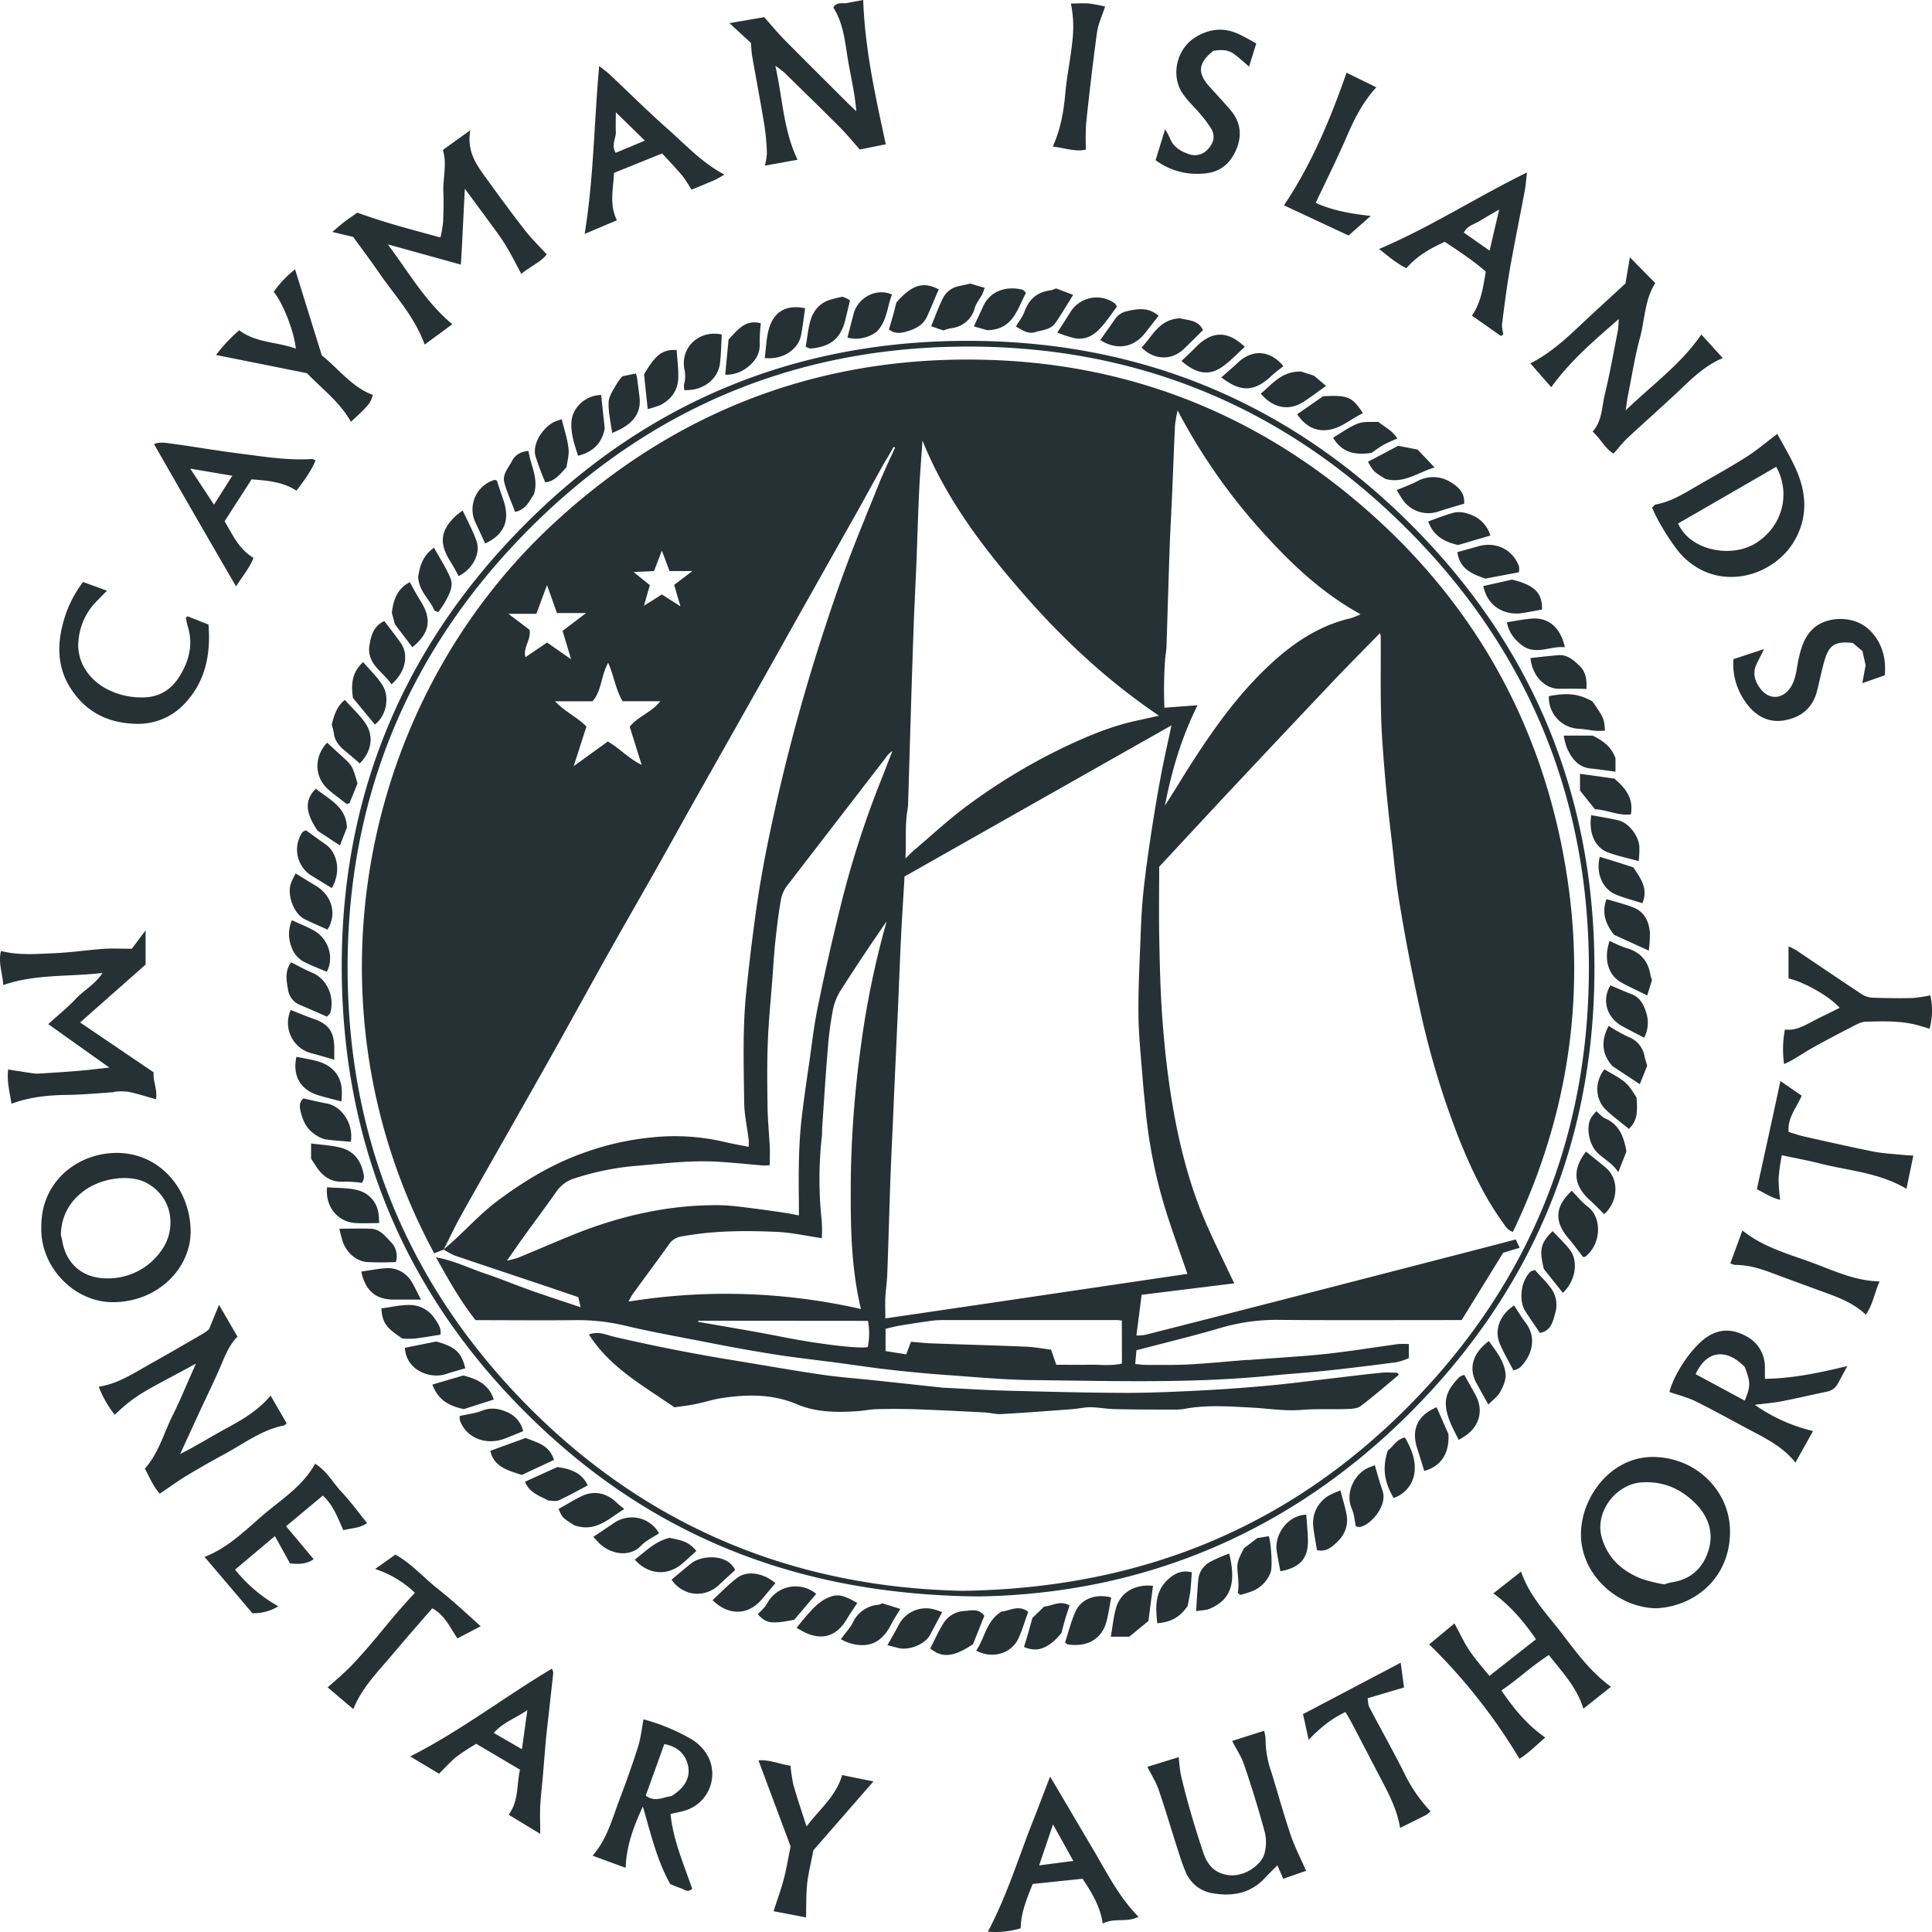
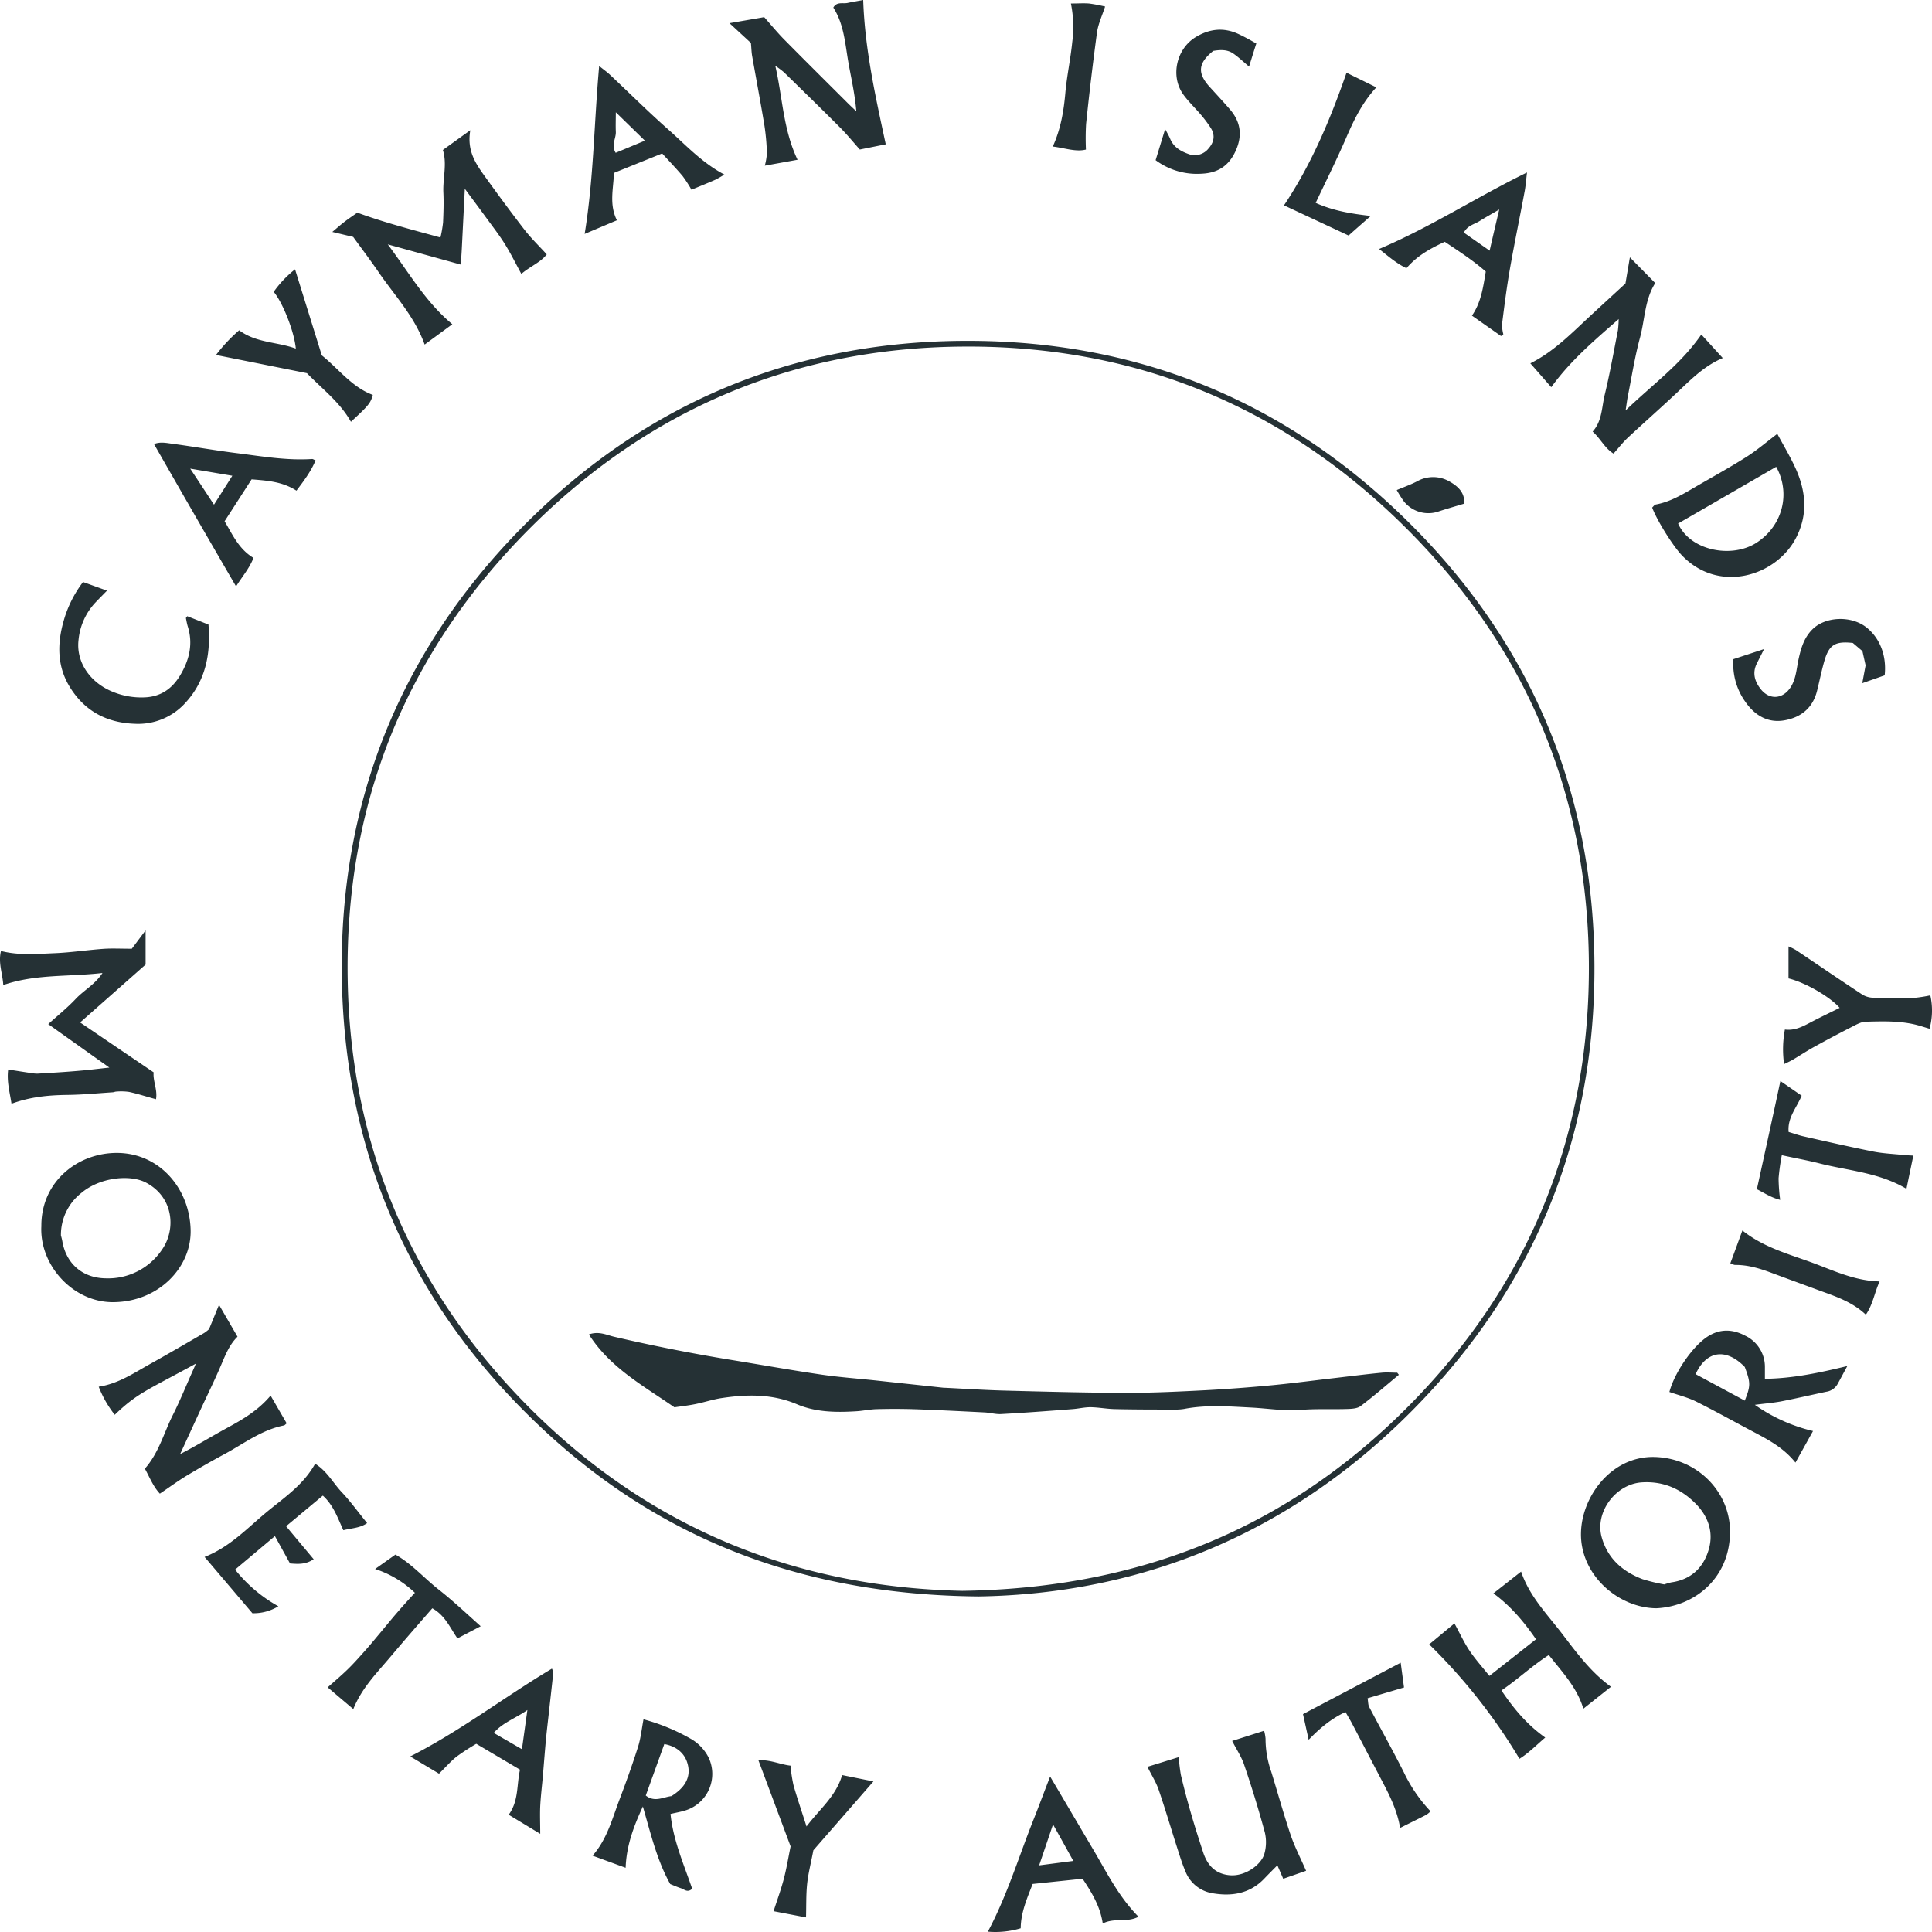
<svg xmlns="http://www.w3.org/2000/svg" width="64" height="64" fill="none" viewBox="0 0 64 64">
  <g clip-path="url(#a)">
    <path fill="#253135" d="M32.419 52.884c-5.834-.051-10.625-1.908-14.61-5.705-4.217-4.015-6.4-8.98-6.486-14.822-.086-5.715 1.885-10.674 5.842-14.756 4.063-4.188 9.067-6.318 14.917-6.31 5.753.006 10.683 2.081 14.73 6.158 3.97 4 5.979 8.886 6.006 14.52.028 5.735-2.002 10.693-6.044 14.766-4.041 4.074-8.973 6.065-14.355 6.149Zm-.543-.186c5.844-.08 10.757-2.057 14.777-6.11 4.034-4.064 6.034-9.03 5.98-14.744-.053-5.485-2.029-10.263-5.882-14.178-4.088-4.16-9.094-6.245-14.925-6.184-5.582.058-10.378 2.1-14.32 6.065-4.078 4.108-6.086 9.115-5.988 14.904.092 5.509 2.114 10.252 6.004 14.166 3.998 4.019 8.868 5.967 14.354 6.081ZM15.58 4.313c-.113.643.148 1.061.433 1.462.444.618.896 1.233 1.362 1.836.217.281.477.53.736.815-.195.26-.54.392-.841.647-.185-.34-.346-.668-.537-.975-.19-.307-.411-.59-.622-.88-.211-.29-.443-.6-.713-.965l-.101 2.006c-.008.154-.02.308-.031.506l-2.42-.67c.705.94 1.25 1.908 2.138 2.646l-.917.673c-.338-.943-1.004-1.634-1.534-2.412-.26-.38-.538-.746-.833-1.154l-.692-.165c.16-.134.282-.244.412-.342.13-.1.28-.2.417-.297.895.328 1.803.563 2.753.823.04-.163.068-.33.087-.496.014-.332.026-.665.01-.998-.02-.47.129-.939-.016-1.405.294-.213.56-.404.91-.655ZM4.367 31.427l.456-.607v1.133L2.654 33.87l2.436 1.653c-.032.271.135.585.077.89-.32-.086-.601-.18-.89-.242a1.865 1.865 0 0 0-.417-.012c-.042 0-.086.021-.126.024-.502.032-1.003.082-1.503.087-.62.008-1.23.063-1.85.293-.058-.385-.161-.736-.11-1.134.282.043.544.087.807.123a.88.88 0 0 0 .173.013c.432-.026.858-.05 1.287-.087.346-.027.683-.07 1.085-.113l-2.025-1.44c.321-.291.634-.542.907-.832.272-.29.639-.478.89-.862-1.125.131-2.22.03-3.287.4-.02-.375-.173-.728-.076-1.128.597.151 1.185.097 1.769.073.542-.022 1.083-.105 1.625-.144.269-.02.546-.004.94-.004Zm2.889 11.798.612 1.055c-.265.26-.397.595-.538.926-.208.49-.443.968-.667 1.45a912.1 912.1 0 0 0-.696 1.513c.56-.288 1.05-.593 1.557-.868.507-.275 1.024-.574 1.44-1.07l.533.92c-.044.035-.065.063-.087.068-.737.144-1.325.6-1.966.946-.43.231-.853.473-1.272.725-.292.178-.569.382-.877.589-.222-.238-.337-.54-.496-.828.464-.526.628-1.182.923-1.77.252-.5.46-1.021.692-1.534.022-.049.043-.099.073-.174-1.623.888-1.94.976-2.686 1.694a3.58 3.58 0 0 1-.531-.93c.652-.1 1.164-.453 1.7-.752.605-.336 1.198-.684 1.795-1.029.056-.038.11-.08.16-.126l.33-.805Zm44.131-30.398-.692-.791c.755-.377 1.328-.961 1.926-1.517.411-.382.826-.76 1.224-1.128l.147-.867.84.853c-.347.545-.342 1.196-.503 1.802-.173.636-.274 1.289-.403 1.935-.025.124-.04.25-.075.482.895-.862 1.829-1.528 2.508-2.515l.71.78c-.579.244-1 .657-1.43 1.064-.563.534-1.148 1.046-1.716 1.576-.166.155-.305.338-.473.525-.294-.18-.432-.5-.692-.729.315-.347.3-.802.399-1.214.173-.71.298-1.43.44-2.147.014-.121.023-.244.024-.366-.816.716-1.591 1.368-2.234 2.257ZM26.42 5.292l-1.085.196c.037-.134.06-.272.07-.41a7.61 7.61 0 0 0-.079-.9c-.128-.78-.275-1.552-.411-2.327-.022-.128-.024-.26-.04-.429l-.71-.655 1.15-.199c.227.254.433.508.662.74.7.709 1.408 1.41 2.112 2.113.07.07.144.138.278.264-.055-.655-.202-1.22-.292-1.792-.09-.572-.15-1.143-.47-1.642.116-.205.313-.12.47-.153.158-.034.329-.062.52-.098.055 1.637.405 3.184.747 4.78l-.859.173c-.249-.28-.456-.536-.692-.767-.599-.602-1.21-1.195-1.816-1.788a3.01 3.01 0 0 0-.292-.218c.244 1.059.258 2.106.737 3.112ZM1.37 40.633c-.017-1.487 1.204-2.45 2.516-2.441 1.407.01 2.4 1.188 2.429 2.56.025 1.24-1.072 2.384-2.58 2.384-1.31 0-2.422-1.21-2.366-2.503Zm.648.294c.018.061.034.123.046.186.124.747.672 1.221 1.427 1.233a2.15 2.15 0 0 0 1.878-.954c.462-.66.391-1.735-.54-2.22-.52-.27-1.522-.178-2.143.353a1.764 1.764 0 0 0-.668 1.402Zm52.847 12.349c-1.27-.016-2.522-1.113-2.493-2.497.025-1.214 1.01-2.545 2.43-2.515 1.432.033 2.526 1.173 2.507 2.503-.014 1.51-1.168 2.45-2.444 2.509Zm.267-.79c.077-.028.156-.051.236-.069.662-.092 1.071-.5 1.242-1.107.158-.565-.027-1.084-.442-1.503-.49-.492-1.07-.747-1.782-.702-.86.056-1.557.98-1.33 1.81.196.711.693 1.145 1.356 1.397.236.073.477.131.72.174Zm-2.681 4.117c-.216-.712-.698-1.209-1.144-1.778-.545.347-1.008.791-1.57 1.173.4.594.838 1.127 1.451 1.561-.296.252-.557.52-.854.703a18.804 18.804 0 0 0-2.99-3.79l.836-.694c.173.312.31.62.497.898.185.279.422.542.661.841l1.544-1.214c-.397-.575-.83-1.094-1.411-1.521l.917-.721c.274.81.846 1.393 1.335 2.028.488.635.959 1.293 1.643 1.788l-.915.726Zm6.425-42.231c.203.379.419.738.593 1.116.354.766.433 1.543.03 2.324-.653 1.272-2.56 1.871-3.789.579-.299-.316-.823-1.155-.98-1.578.038-.032.075-.093.122-.101.478-.087.882-.333 1.29-.571.572-.333 1.151-.65 1.709-1.004.348-.22.666-.494 1.025-.765Zm-3.287 2.97c.403.906 1.77 1.156 2.578.649.873-.549 1.168-1.633.672-2.527l-3.25 1.878Zm-13.08 44.895-.194-.446c-.15.152-.293.293-.432.439-.488.513-1.105.6-1.753.48a1.161 1.161 0 0 1-.864-.725c-.107-.25-.187-.513-.27-.772-.206-.642-.396-1.289-.614-1.925-.087-.253-.235-.483-.372-.76l1.038-.321c.013.2.037.398.071.595.102.432.215.861.34 1.288.123.427.259.85.398 1.274.16.488.46.72.883.756.52.043 1.038-.355 1.141-.699a1.41 1.41 0 0 0 .018-.721 35.86 35.86 0 0 0-.68-2.224c-.086-.27-.253-.513-.402-.805l1.058-.337c.024.084.04.172.048.26 0 .374.064.746.19 1.1.215.699.41 1.404.643 2.097.133.39.326.76.51 1.182l-.757.264Zm15.623-15.7c.581.41 1.235.704 1.927.868l-.582 1.045c-.378-.47-.844-.726-1.313-.976-.66-.347-1.313-.714-1.98-1.047-.278-.138-.587-.212-.883-.316.168-.642.769-1.508 1.252-1.826.419-.276.84-.26 1.262-.037a1.142 1.142 0 0 1 .65 1.041v.386c.918-.012 1.786-.194 2.73-.423-.144.266-.232.433-.32.592a.513.513 0 0 1-.377.26c-.502.106-1.002.223-1.505.321-.274.049-.559.072-.861.112Zm-1.962-1.016 1.628.877c.196-.493.195-.595 0-1.115-.62-.637-1.273-.544-1.628.238ZM21.317 56.955c.53.142 1.04.35 1.518.619.269.141.488.361.63.63a1.267 1.267 0 0 1-.76 1.769c-.148.047-.301.072-.493.117.087.874.442 1.672.717 2.477-.153.145-.26.02-.374-.017-.115-.037-.213-.082-.352-.137-.433-.77-.641-1.648-.907-2.57-.31.668-.544 1.3-.571 2.03l-1.096-.401c.482-.545.651-1.224.895-1.866.219-.576.427-1.157.613-1.744.09-.283.119-.587.18-.907Zm.924 2.544c.432-.267.65-.608.544-1.041-.087-.362-.359-.607-.779-.683l-.614 1.704c.294.236.582.05.849.02Zm-8.651-1.315c1.658-.84 3.113-1.965 4.693-2.908.022.043.037.09.044.138-.044.426-.094.853-.14 1.28-.035.313-.073.626-.103.94-.037.4-.067.8-.101 1.2-.029.328-.069.656-.087.985-.014.297 0 .594 0 .93l-1.045-.633c.338-.464.26-.992.375-1.493l-1.449-.857c-.223.13-.44.271-.65.423-.2.16-.371.358-.584.567l-.953-.572Zm3.88-1.537c-.371.265-.807.407-1.115.758l.935.54.18-1.298ZM5.102 14.711c.196-.082.4-.039.592-.013.722.096 1.44.225 2.162.315.825.103 1.644.248 2.485.192.025 0 .052.02.113.046-.154.369-.39.68-.634 1.003-.459-.298-.952-.332-1.485-.375l-.895 1.388c.26.434.466.918.957 1.214-.137.352-.382.628-.577.945a665.582 665.582 0 0 1-2.718-4.715Zm1.989 2.003.605-.954-1.395-.236c.283.426.52.786.785 1.19h.005ZM19.848 2.186c.168.135.27.206.358.29.64.6 1.261 1.221 1.919 1.802.588.52 1.124 1.11 1.87 1.504a3.253 3.253 0 0 1-.303.174c-.259.114-.524.22-.786.328a4.392 4.392 0 0 0-.295-.454c-.213-.253-.443-.491-.676-.747l-1.596.644c-.021.538-.164 1.046.097 1.57l-1.069.452c.301-1.836.309-3.652.481-5.563Zm1.515 2.473-.963-.94c0 .22-.009.433 0 .65.009.215-.161.439-.005.693l.968-.403Zm28.361 6.473-.964-.676c.3-.434.37-.929.458-1.46-.42-.37-.898-.678-1.358-.986-.606.278-.962.52-1.27.874-.33-.157-.605-.4-.906-.636 1.695-.718 3.221-1.713 4.9-2.535-.032.26-.045.468-.087.672-.158.845-.333 1.685-.481 2.532-.106.607-.183 1.219-.26 1.83 0 .11.016.22.044.327l-.076.058Zm-.055-4.195c-.28.164-.467.267-.649.381-.181.115-.404.147-.529.387l.855.598c.104-.458.2-.866.32-1.37l.003.004ZM32.723 63.99c.633-1.183 1.019-2.467 1.511-3.706.18-.45.346-.905.553-1.433.498.84.952 1.615 1.41 2.389.46.773.846 1.574 1.517 2.255-.382.204-.793.022-1.184.224-.087-.581-.372-1.036-.668-1.483l-1.654.173c-.183.47-.391.942-.396 1.468a2.905 2.905 0 0 1-1.09.112Zm1.7-2.197 1.132-.147c-.23-.415-.432-.78-.672-1.209l-.46 1.356ZM2.75 19.28l.794.286c-.153.158-.285.288-.41.422a2.102 2.102 0 0 0-.532 1.206c-.086.707.346 1.38 1.08 1.7.342.15.713.221 1.087.208.548-.015.93-.285 1.196-.726.298-.494.437-1.028.26-1.609-.03-.094-.047-.194-.066-.291 0-.01.014-.023.043-.064l.704.277c.079.966-.094 1.856-.75 2.577a2.106 2.106 0 0 1-1.69.71c-.951-.032-1.688-.438-2.173-1.251-.398-.667-.398-1.396-.192-2.13.13-.476.35-.922.649-1.314Zm7.64 32.371c-.269.182-.523.16-.783.14l-.5-.906-1.319 1.11c.394.495.88.908 1.433 1.215a1.568 1.568 0 0 1-.86.23l-1.584-1.865c.806-.316 1.366-.903 1.974-1.417.608-.514 1.28-.935 1.688-1.67.394.243.595.639.886.946.29.308.547.665.836 1.02-.231.166-.504.164-.787.236-.186-.4-.325-.826-.68-1.146l-1.217 1.014.914 1.093ZM41.617 1.44c-.086.266-.156.496-.24.765-.19-.159-.346-.31-.525-.434-.202-.138-.433-.124-.661-.086-.505.404-.535.737-.117 1.196.223.244.448.487.665.737.369.425.425.887.184 1.401-.226.483-.59.712-1.117.735a2.297 2.297 0 0 1-1.525-.448l.315-1.027c.06.1.115.203.164.31.111.282.346.417.606.511a.58.58 0 0 0 .666-.179c.178-.2.233-.433.081-.675a3.965 3.965 0 0 0-.333-.447c-.194-.231-.42-.439-.592-.684-.422-.607-.213-1.502.422-1.887.462-.28.94-.33 1.434-.093.193.09.377.195.573.305Zm15.805 20.395 1.016-.334c-.1.198-.173.341-.244.485-.154.312-.061.598.134.843.297.376.749.327 1-.08.172-.28.184-.6.251-.908.081-.37.184-.722.465-.998.425-.42 1.277-.46 1.784-.06.424.336.678.904.605 1.588l-.742.26.11-.59c-.02-.097-.053-.236-.105-.472l-.318-.27c-.581-.065-.784.056-.94.585-.096.33-.162.668-.245 1-.142.569-.53.88-1.081.978-.552.098-.984-.168-1.29-.607a2.153 2.153 0 0 1-.4-1.42Zm1.705 12.269c.316.043.581-.093.85-.236.316-.167.64-.32.964-.482-.32-.368-1.14-.841-1.694-.975v-1.06c.082.034.162.073.24.117.737.494 1.47.995 2.212 1.483a.734.734 0 0 0 .365.1c.433.014.865.02 1.298.01a4.92 4.92 0 0 0 .583-.088c.082.365.073.745-.026 1.105-.158-.046-.315-.1-.475-.138-.536-.127-1.084-.11-1.628-.095-.16 0-.326.097-.476.174a41.7 41.7 0 0 0-1.254.666c-.238.132-.465.283-.7.421-.086.05-.172.087-.286.144a3.561 3.561 0 0 1 .027-1.146ZM26.19 61.165l-1.065-2.85c.375-.033.73.139 1.062.174.019.217.051.433.098.646.124.438.273.867.432 1.37.433-.577.973-.994 1.18-1.703l1.037.21-1.99 2.282c-.08.423-.172.771-.208 1.127-.035.356-.025.711-.035 1.096l-1.075-.206c.116-.363.244-.708.337-1.062.093-.354.149-.704.227-1.084ZM11.625 13.972c-.364-.649-.94-1.075-1.457-1.61l-3.012-.603c.226-.299.483-.573.767-.818.565.423 1.257.38 1.876.607-.048-.547-.423-1.51-.732-1.881.198-.282.437-.532.707-.745l.886 2.85c.561.45.996 1.052 1.69 1.31-.07.267-.144.357-.725.89Zm32.946 42.741c-.481.225-.85.537-1.22.92l-.187-.85L46.4 55.08l.11.82-1.207.357c.022.125.016.218.053.288.381.726.784 1.44 1.15 2.169.225.473.523.908.883 1.288a.883.883 0 0 1-.143.118c-.28.143-.562.28-.865.433-.098-.587-.351-1.085-.613-1.583-.327-.623-.65-1.248-.978-1.873-.067-.126-.14-.245-.218-.383Zm-30.827-3.95a3.446 3.446 0 0 0-1.318-.788l.673-.477c.545.307.951.78 1.433 1.158.482.379.905.78 1.392 1.215l-.77.403c-.25-.357-.406-.76-.833-.997-.455.52-.924 1.059-1.384 1.604-.46.546-.951 1.034-1.233 1.735-.296-.25-.556-.47-.849-.72.223-.198.433-.376.635-.57.203-.194.399-.416.591-.631.192-.215.354-.415.53-.624.175-.21.364-.444.552-.66.188-.218.382-.433.581-.648Zm45.281-14.496a7.27 7.27 0 0 0-.107.768c.003.238.021.476.053.712-.301-.075-.52-.226-.772-.353.26-1.194.52-2.364.779-3.584l.705.486c-.173.41-.476.73-.432 1.202.173.05.329.108.492.145.767.173 1.533.347 2.304.502.336.067.682.08 1.022.116.096.01.193.013.313.02-.078.375-.15.718-.228 1.1-.912-.543-1.926-.598-2.887-.844-.398-.102-.805-.172-1.242-.27ZM44.605 2.408l.988.485c-.48.52-.752 1.101-1.01 1.697-.307.707-.653 1.4-.999 2.13.574.26 1.171.36 1.825.433-.265.233-.496.434-.735.649l-2.14-1c.904-1.352 1.528-2.83 2.072-4.394ZM57.32 41.847c.13-.346.255-.693.399-1.086.673.537 1.456.759 2.216 1.031.76.272 1.47.637 2.33.657-.173.38-.221.761-.456 1.102-.432-.409-.959-.592-1.48-.78-.55-.203-1.1-.403-1.65-.608-.39-.146-.784-.266-1.21-.26a.55.55 0 0 1-.149-.056ZM35.475.116c.23 0 .417-.014.6 0 .18.024.357.058.533.1-.094.292-.228.57-.269.861a98.412 98.412 0 0 0-.361 3.028 8.363 8.363 0 0 0-.005.849c-.336.086-.704-.053-1.098-.1.26-.573.361-1.16.415-1.764.05-.57.173-1.132.23-1.7.055-.425.04-.855-.045-1.274ZM46.27 16.233c.259-.107.47-.183.669-.286a1.083 1.083 0 0 1 1.101.017c.285.165.49.378.461.721-.29.087-.56.164-.825.25a1.036 1.036 0 0 1-1.18-.339 3.982 3.982 0 0 1-.227-.363Z" />
-     <path fill="#253135" d="M22.67 12.923a.666.666 0 0 1-.01-.191 1 1 0 0 0 .012-.497c-.141-.738.5-1.315 1.238-1.154-.018.31-.023.62-.056.928-.058.548-.552.94-1.184.914Zm29.397 26.524c.185.188.335.38.524.52.485.366.457 1.224-.063 1.655a.156.156 0 0 1-.087.017c-.168-.215-.312-.416-.474-.607-.491-.564-.46-1.067.1-1.585ZM32.23 54.468c-.654.434-1.023.458-1.414.138.138-.269.26-.542.414-.796a.867.867 0 0 1 .692-.442c.227-.013.493-.106.686.158l-.377.942ZM9.647 31.88c.26.13.47.25.692.341.488.202.752.79.605 1.322-.013.048-.07.087-.116.134-.305-.133-.6-.267-.899-.39a.645.645 0 0 1-.391-.526c-.054-.306-.101-.622.109-.88Zm31.559 19.41.442-.338.384-.064c.08.26.125 1.03.058 1.202a1.093 1.093 0 0 1-.576.607c-.14.055-.285.1-.432.137-.04-.038-.08-.062-.078-.076.049-.267 0-.535-.015-.8-.014-.264.116-.46.218-.668ZM11.623 37.824c-.306-.03-.59-.039-.865-.087a1.006 1.006 0 0 1-.372-.193c-.245-.174-.36-.442-.427-.723-.035-.147-.057-.315.095-.433.26.057.519.12.778.168.452.083.888.627.79 1.268ZM36.811 52.92c-.05.26-.087.499-.141.732-.125.55-.511.849-1.076.84a1.958 1.958 0 0 1-.214-.017c-.026 0-.048-.027-.1-.06.11-.338.197-.693.345-1.027.188-.423.675-.606 1.186-.469Zm1.383-.387c-.052.402-.102.78-.15 1.164l-.636.52h-.611c.055-.317.086-.62.163-.914.136-.538.62-.835 1.234-.77ZM19.148 15.097c-.117-.371-.246-.731-.218-1.128.033-.472.47-.877.984-.884l.118 1.108c-.077.438-.353.78-.884.904Zm-6.515 28.246c.327-.044.62-.116.915-.114a.997.997 0 0 1 .846.44c.106.156.234.324.197.545-.296.045-.574.095-.855.128a3.362 3.362 0 0 1-.406 0c-.55-.365-.664-.53-.697-1ZM36.996 10.16c-.134.184-.247.348-.367.498-.26.338-.558.633-1.038.544a4.376 4.376 0 0 1-.566-.184c.159-.248.296-.458.427-.67a1.023 1.023 0 0 1 1.477-.298c.031.03.054.069.067.11ZM11.919 25.289c-.16-.137-.318-.274-.478-.406-.192-.158-.353-.332-.382-.597a1.886 1.886 0 0 0-.07-.281c.076-.313.172-.607.432-.821.217.238.443.454.631.7.348.45.282.981-.133 1.405Zm40.618 12.857c.22.18.446.356.663.541.443.38.409 1.113-.059 1.534-.151-.149-.296-.304-.453-.443-.567-.501-.614-1.024-.15-1.632ZM22.246 52.33c.217-.181.433-.368.65-.541.366-.287 1.22-.312 1.456.221-.173.162-.356.32-.528.486-.48.459-1.196.381-1.578-.166Zm30.92-28.123c-.13 0-.227.008-.323 0-.184-.017-.367-.058-.551-.066a1.037 1.037 0 0 1-.983-1.08c.628-.121.981-.079 1.442.173.386.56.389.565.415.973ZM18.765 15.48c-.226.239-.388.467-.702.497a8.604 8.604 0 0 1-.324-.867c-.107-.41.22-.903.582-1.116.093-.043.189-.078.288-.104.082.337.188.647.224.965.026.216-.045.446-.068.625ZM47.59 46.616l.392.89c.03.638-.236 1.06-.802 1.222a74.46 74.46 0 0 0-.239-.769c-.194-.617.027-1.08.65-1.343Zm-4.62-32.893.858-.596c.823-.043.964.015 1.32.56-.373.174-.686.468-1.092.545-.446.085-.811-.102-1.085-.509Zm5.307 4.567c.244-.069.463-.126.68-.19.582-.173 1.149.095 1.359.652a.601.601 0 0 1 0 .205l-1.109.21c-.419-.143-.852-.306-.93-.878Zm5.198 7.501c.397.333.638.67.55 1.186-.415.054-.779-.151-1.19-.17l-.495-.617v-.557l1.135.158ZM33.18 53.384c.259-.016.554-.242.88.01-.106.293-.191.593-.32.874-.233.511-.87.7-1.402.41.288-.415.326-.98.841-1.294Zm19.532-26.381c.32.06.613.104.902.173.328.077.656.484.692.86a3.68 3.68 0 0 1-.022.49c-.371-.103-.7-.17-1.012-.286-.44-.164-.65-.644-.56-1.237Zm-41.47 13.699c.38 0 .708-.01 1.038 0 .301.011.477.24.66.434a.66.66 0 0 1 .174.67 9.243 9.243 0 0 1-.968 0c-.393-.038-.728-.38-.82-.773-.028-.088-.05-.184-.084-.331Zm4.831-22.698c-.107-.229-.21-.457-.319-.684a1.02 1.02 0 0 1 .616-1.419c.024-.007.055.009.087.014.072.215.142.434.217.645.232.681.033 1.143-.6 1.444Zm5.384-4.453c-.047-.433-.087-.818-.121-1.153.393-.666.617-.825 1.079-.803.02.306.062.607.054.912-.01.423-.23.73-.606.916a2.997 2.997 0 0 1-.406.128Zm.375 37.24c-.2.135-.432.239-.593.41-.37.395-1.007.294-1.384-.077-.07-.07-.135-.145-.199-.214l.714-.479a1.035 1.035 0 0 1 1.462.36Zm31.49-19.625c.17.09.345.168.526.231.485.13.759.434.83.93a.811.811 0 0 0 .048.134l-.16.515c-.312-.157-.594-.282-.864-.434-.438-.248-.586-.788-.38-1.376ZM39.85 10.936c-.227.223-.428.425-.633.623-.41.393-.998.37-1.402-.05.366-.363.564-.93 1.28-.966.22.073.596.037.755.393Zm13.441 23.047c.204.135.416.255.636.36a.843.843 0 0 1 .552.653c.02.097.054.19.087.307l-.246.612-.907-.6c-.357-.399-.383-.852-.121-1.332ZM11.843 25.95c-.087.219-.173.433-.26.639-.008.02-.046.028-.086.053-.204-.158-.422-.313-.622-.489-.466-.411-.478-1.083-.039-1.552l.519.477c.315.29.315.288.488.871Zm27.78 27.42c.027-.4.042-.728.073-1.055a.754.754 0 0 1 .402-.582c.2-.103.408-.193.62-.268.235.948.075 1.529-.654 1.83-.124.05-.27.047-.441.076Zm-13.236.55c.173-.208.314-.388.47-.55a1.91 1.91 0 0 1 .417-.365c.417-.232.605-.205 1.124.096-.112.174-.231.338-.334.515-.346.596-.845.749-1.452.434-.077-.038-.15-.085-.225-.13Zm27.826-17.562c.025.395.055.754-.254 1.037-.254-.208-.52-.402-.754-.625-.37-.347-.385-.938-.057-1.347.744.427.744.427 1.065.935ZM31.252 10.946l-.406-.138c.139-.335.251-.667.413-.973a.753.753 0 0 1 .52-.36l.36-.08.48.14a2.38 2.38 0 0 1-.08.213c-.082.15-.197.29-.247.45a.9.9 0 0 1-.793.675 1.704 1.704 0 0 0-.247.073ZM9.63 33.456c.272.107.509.208.75.292.502.173.686.424.693.954v.403c-.274-.079-.511-.152-.753-.214a1.036 1.036 0 0 1-.78-.994 1.044 1.044 0 0 1 .09-.44Zm2.362 5.729a3.884 3.884 0 0 0-.588-.042c-.445.036-.73-.186-.951-.534l-.148-.23v-.5c.346.047.692.06 1.007.147.366.099.606.367.703.742.06.226.055.264-.023.417ZM27.913 9.83c.046.019.1.038.15.063a.942.942 0 0 1 .094.06c-.06.244-.112.479-.173.71-.173.629-.564.827-1.12.882-.06.006-.126-.04-.173-.059.046-.277.073-.532.132-.78.097-.405.33-.694.752-.797.104-.03.216-.055.338-.08ZM13.414 44.647l1.038-.208c.634.173.84.37.96.888-.219.064-.433.122-.65.193-.497.166-1.312-.114-1.348-.873Zm1.911-27.737c.167.36.346.68.464 1.024.14.417-.15.931-.595 1.149-.087-.159-.173-.322-.27-.475-.387-.607-.34-1.034.177-1.522.061-.058.13-.102.224-.176Zm10.361 35.533-.454.542c-.446.528-1.106.543-1.627.021.271-.248.525-.52.816-.738.335-.252.873-.161 1.265.175Zm-10.457-5.536c.268-.062.513-.087.733-.174.289-.115.548-.078.82.038a.906.906 0 0 1 .548.638c-.202.082-.398.165-.595.241-.598.234-1.267.019-1.498-.59a.538.538 0 0 1-.008-.153ZM13.66 21.44c-.197-.26-.377-.495-.58-.765a71.676 71.676 0 0 1-.1-.375c.05-.418.173-.8.596-1.014.12.212.228.424.354.621.384.599.309 1.064-.27 1.533Zm15.787-10.525.13-.443c.043-.148.079-.302.118-.453.513-.585.885-.704 1.402-.433-.128.296-.251.596-.384.893-.12.268-.346.397-.619.485-.23.073-.44.11-.647-.049ZM48.32 47.699c-.116-.241-.226-.44-.306-.65-.24-.63-.114-.98.333-1.435a.496.496 0 0 1 .16-.068c.13.232.255.45.375.67.259.484.141.995-.304 1.321a2.79 2.79 0 0 1-.259.162Zm4.233-24.875c-.322-.015-.617-.007-.91-.007-.485 0-.892-.453-.944-1.019.308-.032.617-.07.927-.094.285-.023.49.153.675.33.214.2.27.417.252.79Zm-2.396 20.423c.125.187.237.383.374.56.432.563.157 1.178-.19 1.503a.726.726 0 0 1-.207.087c-.16-.309-.328-.592-.454-.894-.19-.458.018-.965.477-1.256Zm3.31-12.28c-.294-.38-.412-.742-.248-1.182.297.09.597.162.881.273.376.147.529.47.556.852 0 .194-.013.387-.038.58l-1.15-.523ZM27.854 54.302c.157-.215.307-.375.403-.562a1.008 1.008 0 0 1 .836-.578.631.631 0 0 0 .134-.051l.596.186c-.118.2-.225.362-.313.534-.314.612-.789.804-1.445.57-.064-.02-.122-.057-.212-.1Zm17.062-3.738c-.048-.216-.058-.409-.132-.573-.248-.56.11-1.205.585-1.388l.173-.066c.086.288.162.575.26.857.163.492-.403 1.128-.75 1.189a.462.462 0 0 1-.136-.02Zm-1.819-38.257.433.139.398.338c-.272.193-.504.37-.748.528-.486.31-1.002.211-1.416-.272.378-.31.68-.74 1.333-.733Zm1.305 37.063c.073.282.155.54.205.802a.956.956 0 0 1-.274.868c-.18.182-.392.388-.707.309-.043-.266-.092-.52-.122-.769a1.055 1.055 0 0 1 .573-1.069c.1-.049.206-.089.325-.14Zm-23.724.62c-.533.327-.944.78-1.655.537-.394-.251-.394-.251-.52-.542.26-.142.508-.3.772-.426.406-.192.813-.106 1.146.212.069.069.155.132.257.219ZM9.794 28.934c.243.148.447.276.654.4.553.326.724.947.4 1.46-.254-.116-.512-.224-.761-.348-.36-.183-.59-.81-.445-1.197.038-.108.099-.207.152-.315Zm6.448 19.126 1.171-.426c.378.153.788.234.938.728l-1.067.498c-.461-.155-.917-.26-1.042-.8ZM12.73 20.574c.197.26.388.493.555.74.268.4.134.974-.319 1.354-.26-.4-.764-.624-.739-1.208.051-.335.105-.696.502-.886Zm20.922-9.756c.1-.174.22-.316.28-.483.151-.42.427-.665.872-.717a.896.896 0 0 0 .178-.064l.568.214c-.204.326-.382.63-.58.92-.16.236-.441.243-.684.316-.242.073-.434-.083-.634-.186Zm17.36 33.336c-.167-.248-.339-.491-.497-.742-.181-.287-.173-.928.182-1.284.035-.035.102-.037.154-.054.18.203.366.382.52.588a.942.942 0 0 1 .152.821c-.078.28-.137.607-.511.67ZM26.67 10.213c-.042.296-.077.59-.132.882-.092.49-.616.833-1.206.764.05-.347.052-.708.16-1.032.189-.547.605-.737 1.179-.614ZM10.991 29.419c-.248-.152-.467-.288-.685-.42a1.014 1.014 0 0 1-.446-1.056c.027-.133.08-.26.156-.372.022-.031.072-.042.117-.067.218.156.433.313.652.466.388.273.527.9.206 1.449Zm28.148-17.461c.153-.148.312-.292.461-.446.545-.558 1.055-.57 1.637-.023-.242.218-.467.46-.73.65-.445.322-.879.248-1.368-.181Zm8.383 3.526c-.568.173-1.017.545-1.628.382-.393-.243-.393-.243-.578-.569l1-.529.642.124.564.592Zm1.615 3.93.951-.214c.741.18 1.009.44.993.993-.219.038-.44.082-.663.116-.514.083-1.133-.17-1.281-.895ZM12.56 40.517c-.275 0-.518.01-.764 0-.605-.028-1.033-.548-.96-1.187.346.03.71.01 1.038.104a.91.91 0 0 1 .664.773c.016.101.016.206.023.31Zm-2.741-5.509c.249.052.502.086.744.161.499.153.768.53.761 1.021 0 .099-.007.198-.012.297-.266-.07-.512-.127-.752-.2-.612-.185-.874-.645-.741-1.28Zm44.645-.632c-.284-.15-.514-.265-.737-.39-.509-.285-.671-.867-.38-1.344.236.099.47.202.708.295.271.106.395.342.47.586a1.065 1.065 0 0 1-.061.853Zm-.359-5.644c.27.395.496.727.3 1.188-.296-.094-.583-.169-.857-.278-.465-.185-.692-.719-.552-1.26l.563.174.546.176Zm-4.802 17.797-.392-.708c-.269-.491-.132-.989.408-1.397.24.332.505.658.554 1.072.023.194-.071.424-.173.607-.088.162-.259.282-.397.425Zm.068-28.789-1.067.314c-.463-.1-.828-.31-.992-.781.303-.106.588-.226.884-.298a.91.91 0 0 1 .45.05 1.058 1.058 0 0 1 .725.715Zm-8.914-5.238c.195-.174.37-.319.535-.476.488-.467 1.076-.434 1.522.102-.132.107-.27.207-.394.323-.565.53-1.013.552-1.663.05Zm5.193 1.471c.161.116.304.212.438.318.074.072.142.15.204.231-.173.08-.328.14-.47.22-.14.08-.259.173-.39.26-.509.075-.962.018-1.272-.502.287-.174.542-.362.827-.471.204-.076.45-.042.663-.056Zm6.121 28.854-.628-.789c-.158-.638-.113-.857.291-1.256.19.205.397.396.567.616.3.388.186 1.045-.23 1.429Zm-32.302 6.38c-.333.173-.64.347-.96.494-.095.043-.226.007-.34.007-.296-.154-.633-.26-.778-.623l1.073-.487c.452.065.811.188 1.005.609ZM52.88 36.81c.111.093.187.191.287.235.46.2.624.59.711 1.1l-.272.687c-.247-.402-.683-.506-.856-.88a1.257 1.257 0 0 1-.13-.52c0-.305.068-.41.26-.622ZM42.415 52.05c-.045-.238-.087-.446-.12-.654-.091-.567.368-1.202.976-1.22.02.277.05.555.056.832.013.614-.262.924-.912 1.042Zm-27.073-6.485c.452.111.845.284 1.015.797l-.99.316c-.484-.1-.856-.298-1.043-.812l1.018-.3ZM36.45 11.26c.165-.233.331-.463.492-.697a.62.62 0 0 1 .384-.252c.37-.092.73-.133 1.053.15-.15.194-.293.373-.433.554-.352.46-.848.58-1.357.33a1.392 1.392 0 0 1-.14-.084Zm9.522 36.792c.188-.146.292-.376.57-.433.18.322.336.66.323 1.03a1.022 1.022 0 0 1-.697.972c-.319-.528-.38-1.01-.196-1.569Zm-22.904 3.325c-.159.143-.312.29-.475.427-.497.414-1.125.358-1.566-.14.363-.276.685-.612 1.152-.72.523.1.656.165.889.433Zm6.481-41.62c-.163.4-.156.867-.501 1.224a1.14 1.14 0 0 1-.976.204l.202-.78c.142-.553.763-.879 1.275-.648ZM51.8 24.367h.952c.392.185.633.398.763.747v.449c-.285-.037-.548-.08-.814-.104-.432-.043-.64-.34-.798-.688a2.344 2.344 0 0 1-.102-.404Zm-39.77-2.434c.23.273.488.508.657.796.22.371.115.986-.27 1.271l-.725-.88c-.059-.413-.056-.83.337-1.187Zm23.401 31.251c-.052.16-.102.305-.145.452-.043.146-.082.301-.126.463-.425.509-.794.651-1.238.459.047-.158.098-.318.143-.478.046-.16.087-.302.131-.478l.391-.381c.276-.023.535-.222.844-.036Zm-6.033 1.314c.143-.255.26-.451.365-.653a1.016 1.016 0 0 1 1.22-.52c.067.02.133.044.228.077-.135.254-.266.498-.394.744-.183.352-.764.549-1.104.434-.092-.026-.186-.046-.315-.082ZM20.62 12.464l.44-.091c.018.035.03.073.039.111.03.226.06.452.086.679.058.497-.193.815-.605 1.04a3.626 3.626 0 0 1-.302.14c-.047-.362-.132-.695-.116-1.026.01-.208.165-.414.272-.607a1.31 1.31 0 0 1 .187-.246Zm-3.113 2.474c.07.492.346.906.178 1.44-.137.182-.234.492-.62.58-.126-.333-.27-.644-.358-.971-.075-.274.137-.489.252-.714.102-.201.285-.313.548-.335Zm15.198-3.999-.445-.127c.11-.237.213-.453.312-.671.245-.537.817-.671 1.302-.542.036.01.063.055.113.102-.29.538-.425 1.219-1.282 1.238Zm6.775 41.146c-.018.236-.025.434-.05.631-.023.182-.066.362-.086.478-.26.393-.584.545-1.008.578-.058-.547-.087-1.073.394-1.485.22-.19.455-.277.75-.202ZM13.945 43.05h-.888c-.552.005-.885-.237-1.05-.768-.015-.052-.025-.106-.038-.16.272-.038.537-.093.804-.11a.896.896 0 0 1 .792.347c.141.184.231.411.38.69Zm-3.121-10.858c-.245-.105-.496-.203-.737-.32a.881.881 0 0 1-.433-.506 1.146 1.146 0 0 1 .017-.883c.26.123.509.218.737.347.482.283.667.897.416 1.362Zm-.361-6.064c.432.351 1.002.586 1.03 1.286l-.233.593-.738-.488c-.412-.602-.438-1.013-.06-1.391Zm41.375-4.686c-.477-.058-.951.279-1.417-.063-.244-.19-.444-.424-.503-.767.28-.042.555-.1.834-.12.554-.04.942.3 1.086.95ZM24.134 11.25c.315-.346.58-.678 1.07-.539-.026.214-.039.43-.038.644.023.357-.145.608-.402.809-.21.169-.472.257-.74.249l.11-1.162Zm-9.744 8.974c-.146-.37-.513-.62-.538-1.12.053-.315.135-.69.525-.96.185.335.396.655.542 1.002.12.287-.051.559-.184.812a3.05 3.05 0 0 1-.22.32l-.125-.054Zm10.715 33.251c.103-.117.234-.223.307-.358a1.07 1.07 0 0 1 1.207-.533c.154.04.297.114.419.216l-.73.858c-.766.146-.928.121-1.203-.183Z" />
-     <path fill="#253135" d="m14.695 41.395-.311.122c-4.427-8.187-2.5-18.22 3.979-24.199 4.114-3.796 9.007-5.61 14.586-5.389 4.448.174 8.434 1.72 11.869 4.574 3.841 3.19 6.212 7.285 7.041 12.208.707 4.195.108 8.24-1.742 12.096-.188-.061-.25-.192-.333-.308-.612-.846-1.051-1.785-1.44-2.747a27.776 27.776 0 0 1-1.288-4.236 65.51 65.51 0 0 1-.7-3.63c-.13-.764-.188-1.539-.284-2.307a60.07 60.07 0 0 1-.27-2.875c-.093-1.214-.055-2.422-.064-3.634a.446.446 0 0 0-.025-.096c-.533.545-1.066 1.08-1.586 1.628a1046.116 1046.116 0 0 0-3.052 3.238c-.888.945-1.767 1.897-2.675 2.872 0 .737-.012 1.502 0 2.267.016.867.034 1.73.093 2.592.055.815.137 1.633.255 2.44.226 1.538.571 3.048 1.19 4.48.233.543.497 1.071.748 1.604.06.129.124.26.202.417l-3.07.38-.173 1.348c.095.002.19-.005.285-.02 1.552-.394 3.103-.79 4.654-1.19 2.174-.559 4.348-1.12 6.521-1.682.36-.093.72-.188 1.107-.29l.127.276-.544.165-1.376 2.23h-.482c-1.845 0-3.69.01-5.535-.006a6.561 6.561 0 0 0-1.95.26c-.919.272-1.85.495-2.806.747l-.04.455c.138.011.248.029.358.029.475 0 .951.009 1.427-.016.629-.034 1.256-.096 1.884-.147.057 0 .115 0 .173-.007.83-.063 1.66-.106 2.488-.195.795-.086 1.585-.217 2.378-.325.119-.008.237-.008.356 0v.467a2.333 2.333 0 0 1-.407.134c-.751.098-1.504.193-2.257.273-.641.069-1.285.112-1.926.174-2.613.26-5.233.173-7.851.146-.945-.008-1.89-.1-2.835-.166a46.836 46.836 0 0 1-1.883-.174c-.597-.066-1.19-.158-1.785-.237-.692-.092-1.393-.168-2.084-.277-.762-.12-1.52-.26-2.278-.41-.898-.174-1.8-.335-2.689-.548a6.8 6.8 0 0 0-1.662-.174c-1.08.011-2.162 0-3.259 0-.503-.635-.895-1.334-1.311-2.082.586.105 1.084.354 1.604.53.52.175 1.047.393 1.573.58.527.186 1.053.355 1.614.544l-.078-.334c-.508-.174-1.02-.347-1.535-.52-.856-.288-1.713-.57-2.568-.863a2.512 2.512 0 0 1-.358-.197c.108-.093.217-.184.322-.28.488-.448.943-.941 1.47-1.335.865-.645 1.783-1.204 2.811-1.572a9.259 9.259 0 0 1 2.295-.525 7.232 7.232 0 0 1 2.398.147c.26.064.52.107.811.166a2.152 2.152 0 0 0 0-.227c-.05-.413-.143-.825-.15-1.238-.014-1.196-.055-2.392.061-3.59a74.45 74.45 0 0 1 .346-2.862c.182-1.28.445-2.543.734-3.799a62.716 62.716 0 0 1 1.448-5.221c.26-.807.532-1.61.83-2.403.339-.9.71-1.79 1.069-2.682.15-.374.512-1.14.512-1.14l-.051-.027s-.165.307-.273.47c-.305.538-.599 1.083-.901 1.623-.6 1.066-1.199 2.131-1.8 3.196-.445.79-.885 1.582-1.33 2.372a5415.08 5415.08 0 0 1-2.186 3.872c-.433.765-.853 1.533-1.285 2.297-.551.977-1.113 1.95-1.662 2.928-.598 1.066-1.184 2.139-1.783 3.209-.583 1.04-1.175 2.082-1.763 3.117-.454.8-.912 1.6-1.359 2.404-.2.36-.374.736-.564 1.105Zm24.639.804c-.251-.733-.492-1.388-.704-2.061a16.522 16.522 0 0 1-.68-3.366c-.031-.33-.069-.658-.094-.986-.054-.717-.135-1.433-.143-2.15-.01-.893.039-1.787.073-2.679.018-.488.044-.978.096-1.464.065-.612.153-1.223.244-1.833.097-.636.202-1.273.32-1.908.104-.558.231-1.11.36-1.723l-8.842 5.006c-.041.713-.086 1.373-.117 2.033-.036.705-.06 1.41-.091 2.115-.028.648-.057 1.295-.087 1.942-.03.648-.059 1.295-.086 1.942-.029.662-.063 1.324-.087 1.986-.037 1.052-.065 2.104-.104 3.155-.009.26-.05.514-.064.772-.01.212 0 .425 0 .694 3.357-.49 6.67-.984 10.008-1.475h-.002Zm-.94-18.49c-1.739-1.176-3.2-2.55-4.528-4.077-1.328-1.527-2.53-3.11-3.308-5.038-.04.585-.083 1.114-.109 1.649-.036.762-.058 1.525-.086 2.288-.027.647-.06 1.295-.087 1.942-.034.95-.066 1.9-.095 2.851-.034 1.11-.065 2.22-.1 3.33a2.37 2.37 0 0 1-.032.255c-.07.482-.026.966-.055 1.53.138-.133.205-.206.28-.27.593-.501 1.161-1.036 1.787-1.493a19.585 19.585 0 0 1 3.286-1.97c.756-.353 1.523-.67 2.342-.841l.705-.156ZM25.5 38.596a1.54 1.54 0 0 1-.173.014c-.685-.049-1.37-.141-2.056-.14-.715 0-1.429.087-2.143.145a9.048 9.048 0 0 0-2.097.42c-.247.075-.46.232-.605.445-.346.496-.71.978-1.063 1.468-.172.24-.34.483-.57.812.124-.025.247-.057.368-.095.57-.236 1.137-.48 1.707-.715 1.607-.66 3.269-1.052 5.017-1.026.272.011.543.036.812.074.425.052.85.11 1.274.174.151.02.301.054.493.09v-.452c-.011-.938-.013-1.875.096-2.808.07-.597.158-1.193.245-1.788.092-.639.164-1.282.296-1.908.222-1.097.473-2.189.74-3.274a31.8 31.8 0 0 1 1.341-4.178c.13-.325.253-.651.38-.976a.727.727 0 0 0-.22.223c-1.081 1.4-2.16 2.8-3.238 4.201a1.128 1.128 0 0 0-.226.454c-.086.465-.14.936-.192 1.406-.044.413-.068.83-.099 1.246-.054.702-.125 1.402-.152 2.105-.028.722-.02 1.445-.009 2.168.007.445.053.89.075 1.335.006.182-.001.367-.001.58Zm14.17-15.234c-.551 1.107-.86 2.202-1.082 3.324.296-.446.563-.905.85-1.351.832-1.301 1.73-2.547 2.905-3.564.705-.607 1.484-1.08 2.403-1.292.111-.036.22-.08.325-.131-1.398-.771-2.468-1.837-3.471-2.974a19.462 19.462 0 0 1-2.59-3.778 4.389 4.389 0 0 0-.086.489c-.035.72-.06 1.438-.091 2.158-.027.634-.063 1.266-.087 1.899-.038 1.095-.069 2.19-.105 3.285-.005.129-.03.26-.043.385-.04.543-.048 1.088-.026 1.632l1.098-.082ZM27.224 41.016c-.519-.075-1.005-.188-1.498-.209-1.047-.046-2.095-.042-3.134.15a.595.595 0 0 0-.423.251c-.4.562-.813 1.115-1.219 1.672-.047.077-.09.156-.128.237a20.183 20.183 0 0 1 7.698.246c-.346-1.445-.346-2.894-.336-4.344.021-1.437.13-2.871.325-4.295.184-1.421.473-2.827.864-4.206a71.176 71.176 0 0 0-1.51 2.267 1.912 1.912 0 0 0-.264.63c-.082.423-.14.85-.173 1.278-.075.888-.13 1.777-.19 2.666-.007.101 0 .203-.013.303-.103.93-.103 1.87 0 2.8.011.185.011.37.001.554Zm9.939 2.728c-.087-.008-.133-.015-.173-.015h-5.7a3.256 3.256 0 0 0-.433.023c-.353.049-.705.103-1.057.162-.164.027-.324.072-.465.104v.738l.684.108c.06-.16.11-.287.159-.416.255.02.48.047.706.054 1.033.038 2.068.065 3.1.108.282.012.563.066.833.099l.173.5c.384 0 .744.006 1.103 0 .359-.008.71.047 1.072-.04l-.002-1.425Zm-17.03-19.18c.4.225.691.567 1.123.773l-.396-1.264c.28-.347.73-.476 1.011-.843h-1.245c-.234-.383-.287-.843-.48-1.276-.239.434-.218.946-.519 1.277h-1.239c.324.35.74.525 1.038.838-.135.418-.263.82-.422 1.31l1.128-.814ZM23.13 43.75v.038c.924.164 1.851.314 2.773.497 1.067.214 2.541.408 2.843.337.058-.286.06-.58.007-.867l-5.623-.005Zm-5.588-22.886c.06.34-.227.582-.135.906l.716-.486.795.555c-.107-.357-.19-.637-.282-.939l.779-.592h-.965l-.33-.928-.352.954h-.925l.7.53Zm3.985-1.48-.195.682.593-.374.616.394c-.083-.28-.145-.494-.208-.712l.605-.458h-.76c-.086-.236-.164-.438-.253-.674l-.26.676-.678.031.54.434Z" />
    <path fill="#253135" d="M46.34 45.542c-.42.347-.829.706-1.262 1.033-.112.087-.297.095-.45.1-.504.017-1.01-.012-1.511.029-.56.046-1.106-.047-1.659-.076-.744-.038-1.494-.098-2.237.046a1.83 1.83 0 0 1-.346.02c-.648 0-1.298 0-1.945-.015-.271-.006-.541-.06-.812-.063-.199 0-.397.05-.597.064-.785.06-1.571.12-2.357.163-.183.01-.369-.046-.553-.055-.789-.04-1.577-.08-2.366-.107a21.63 21.63 0 0 0-1.211 0c-.229.007-.454.058-.682.07-.662.04-1.327.032-1.948-.231-.814-.347-1.649-.334-2.495-.207-.295.044-.582.142-.876.2-.236.049-.476.074-.692.106-1.038-.72-2.132-1.312-2.833-2.414.329-.118.59.02.84.078a59.15 59.15 0 0 0 3.825.758c1.016.165 2.028.347 3.045.496.595.087 1.197.129 1.794.193l2.261.243h.043c.66.032 1.318.076 1.978.093 1.337.035 2.675.071 4.01.075.873 0 1.746-.042 2.618-.087a53.102 53.102 0 0 0 2.228-.167c.697-.067 1.392-.16 2.088-.24.511-.06 1.022-.125 1.534-.174.173-.017.346 0 .513 0l.055.07Z" />
  </g>
  <defs>
    <clipPath id="a">
      <path fill="#fff" d="M0 0h64v64H0z" />
    </clipPath>
  </defs>
</svg>